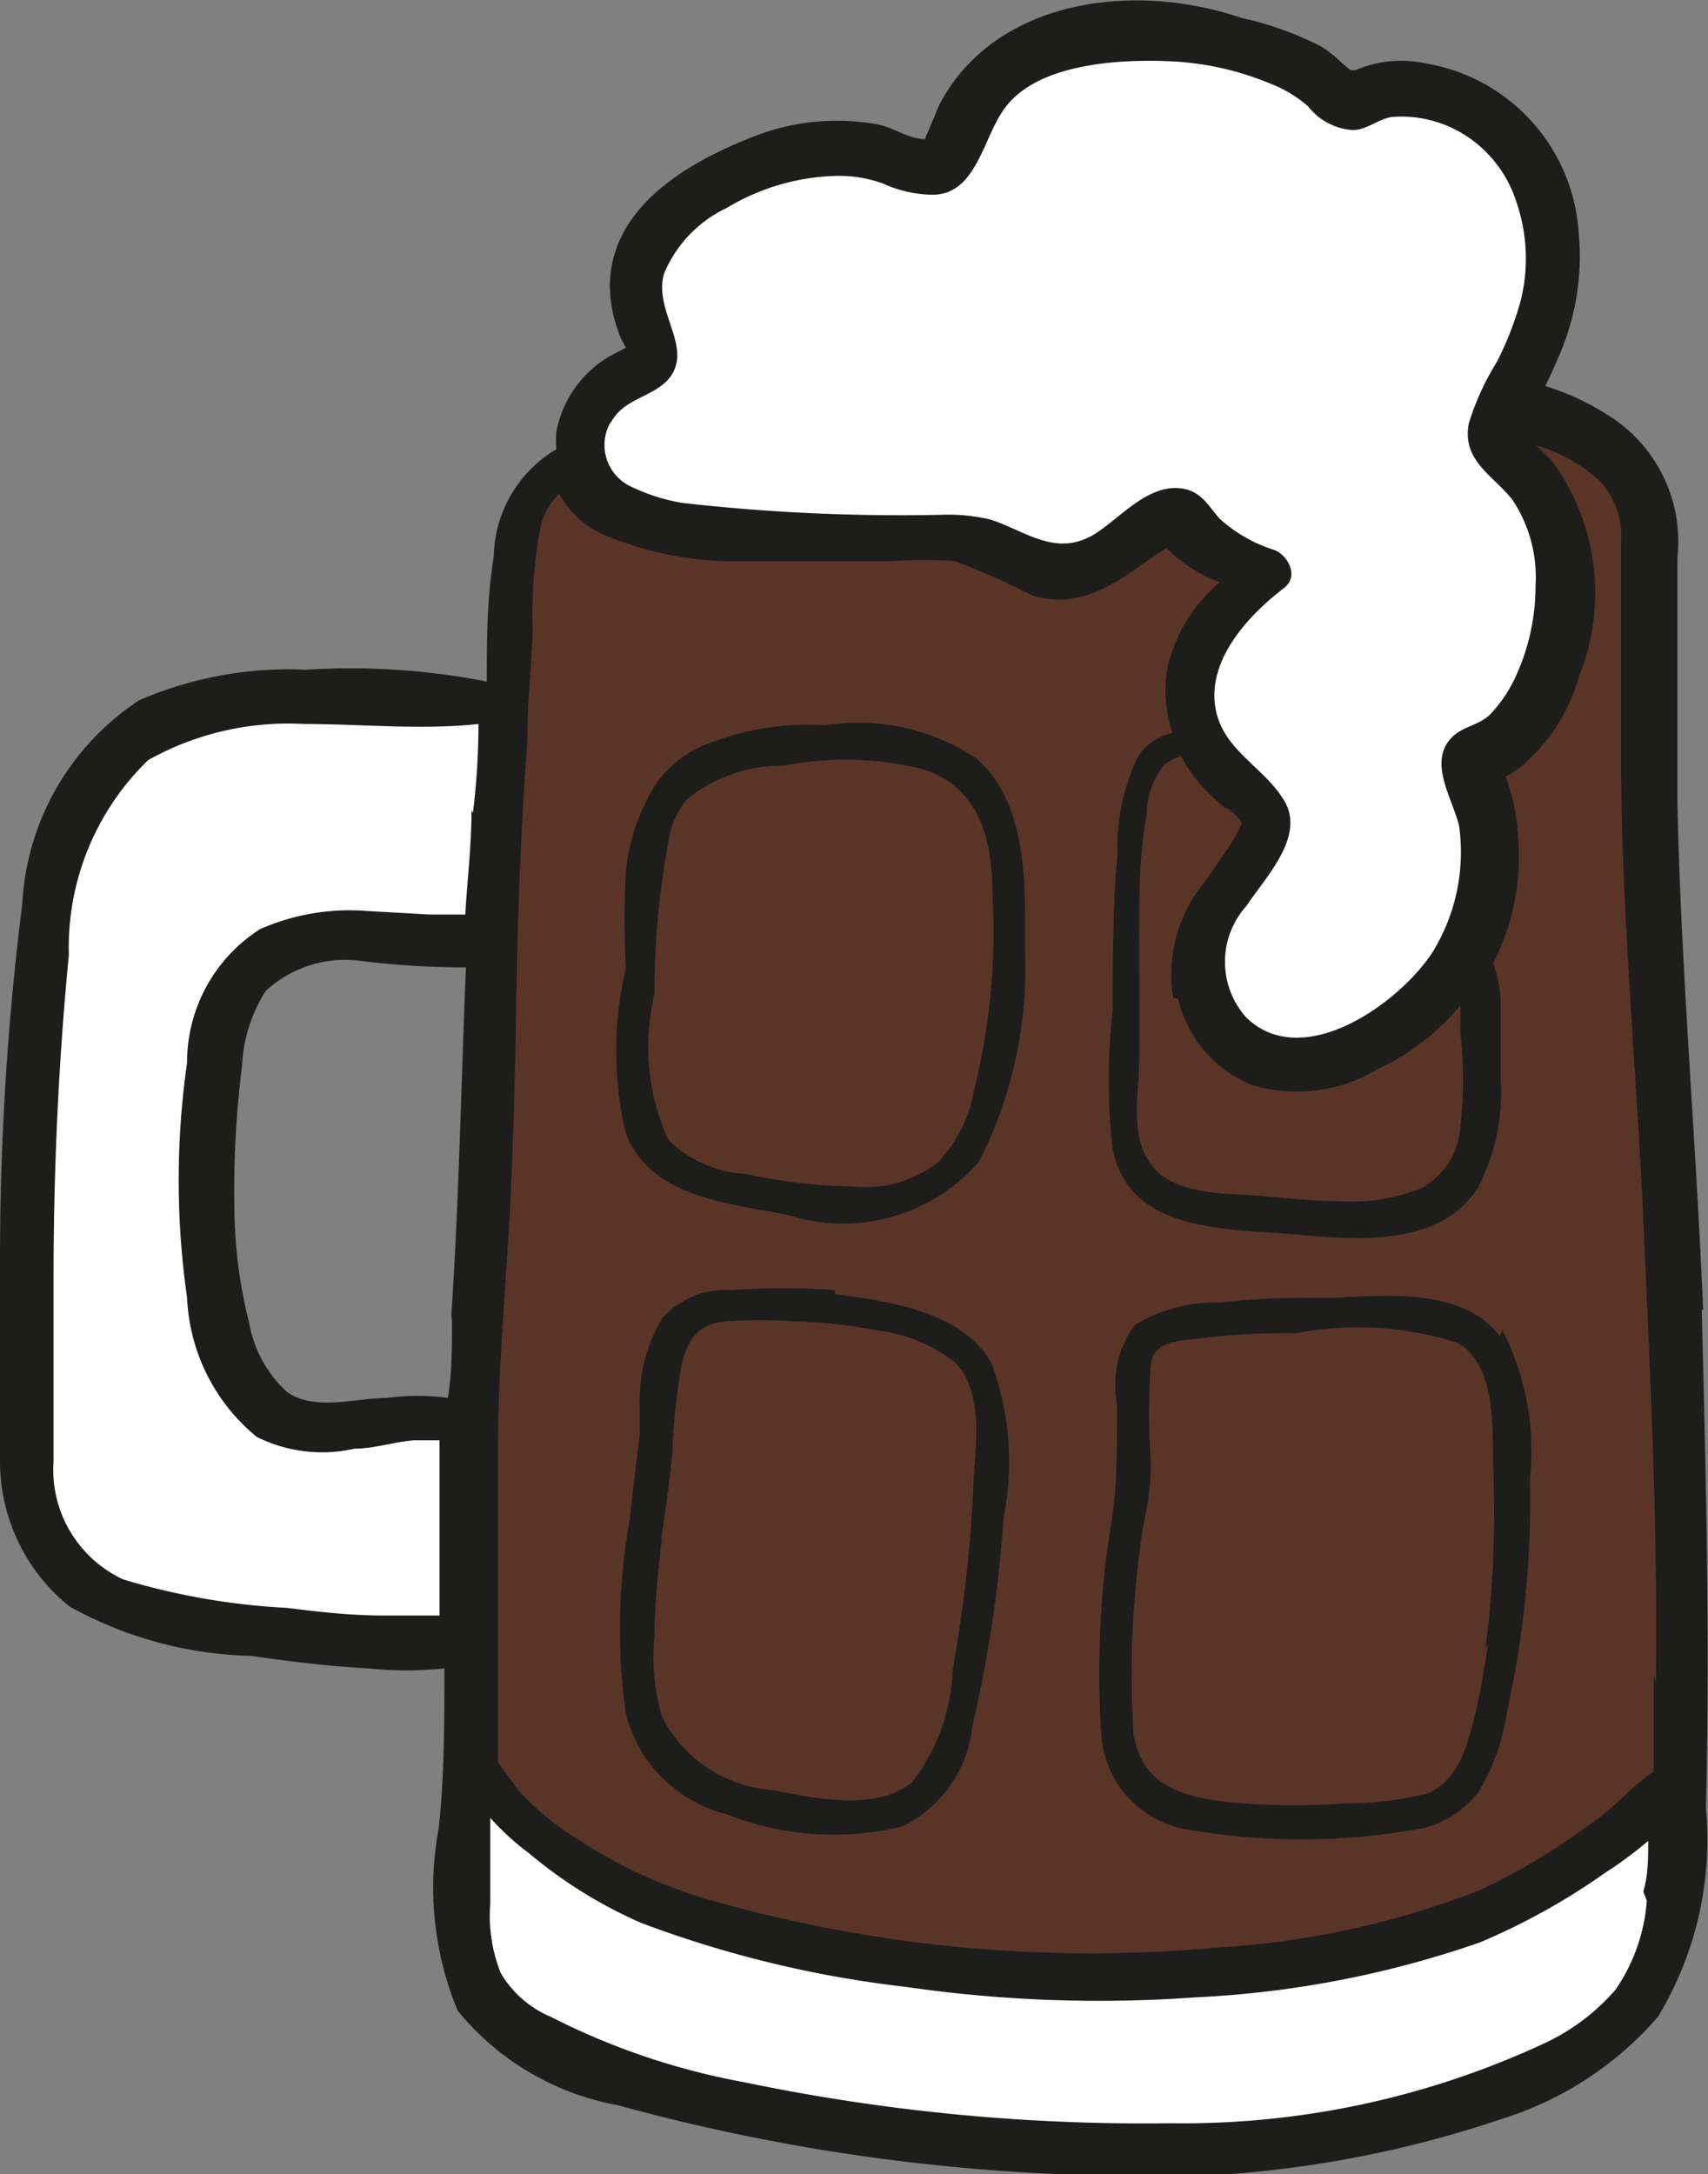
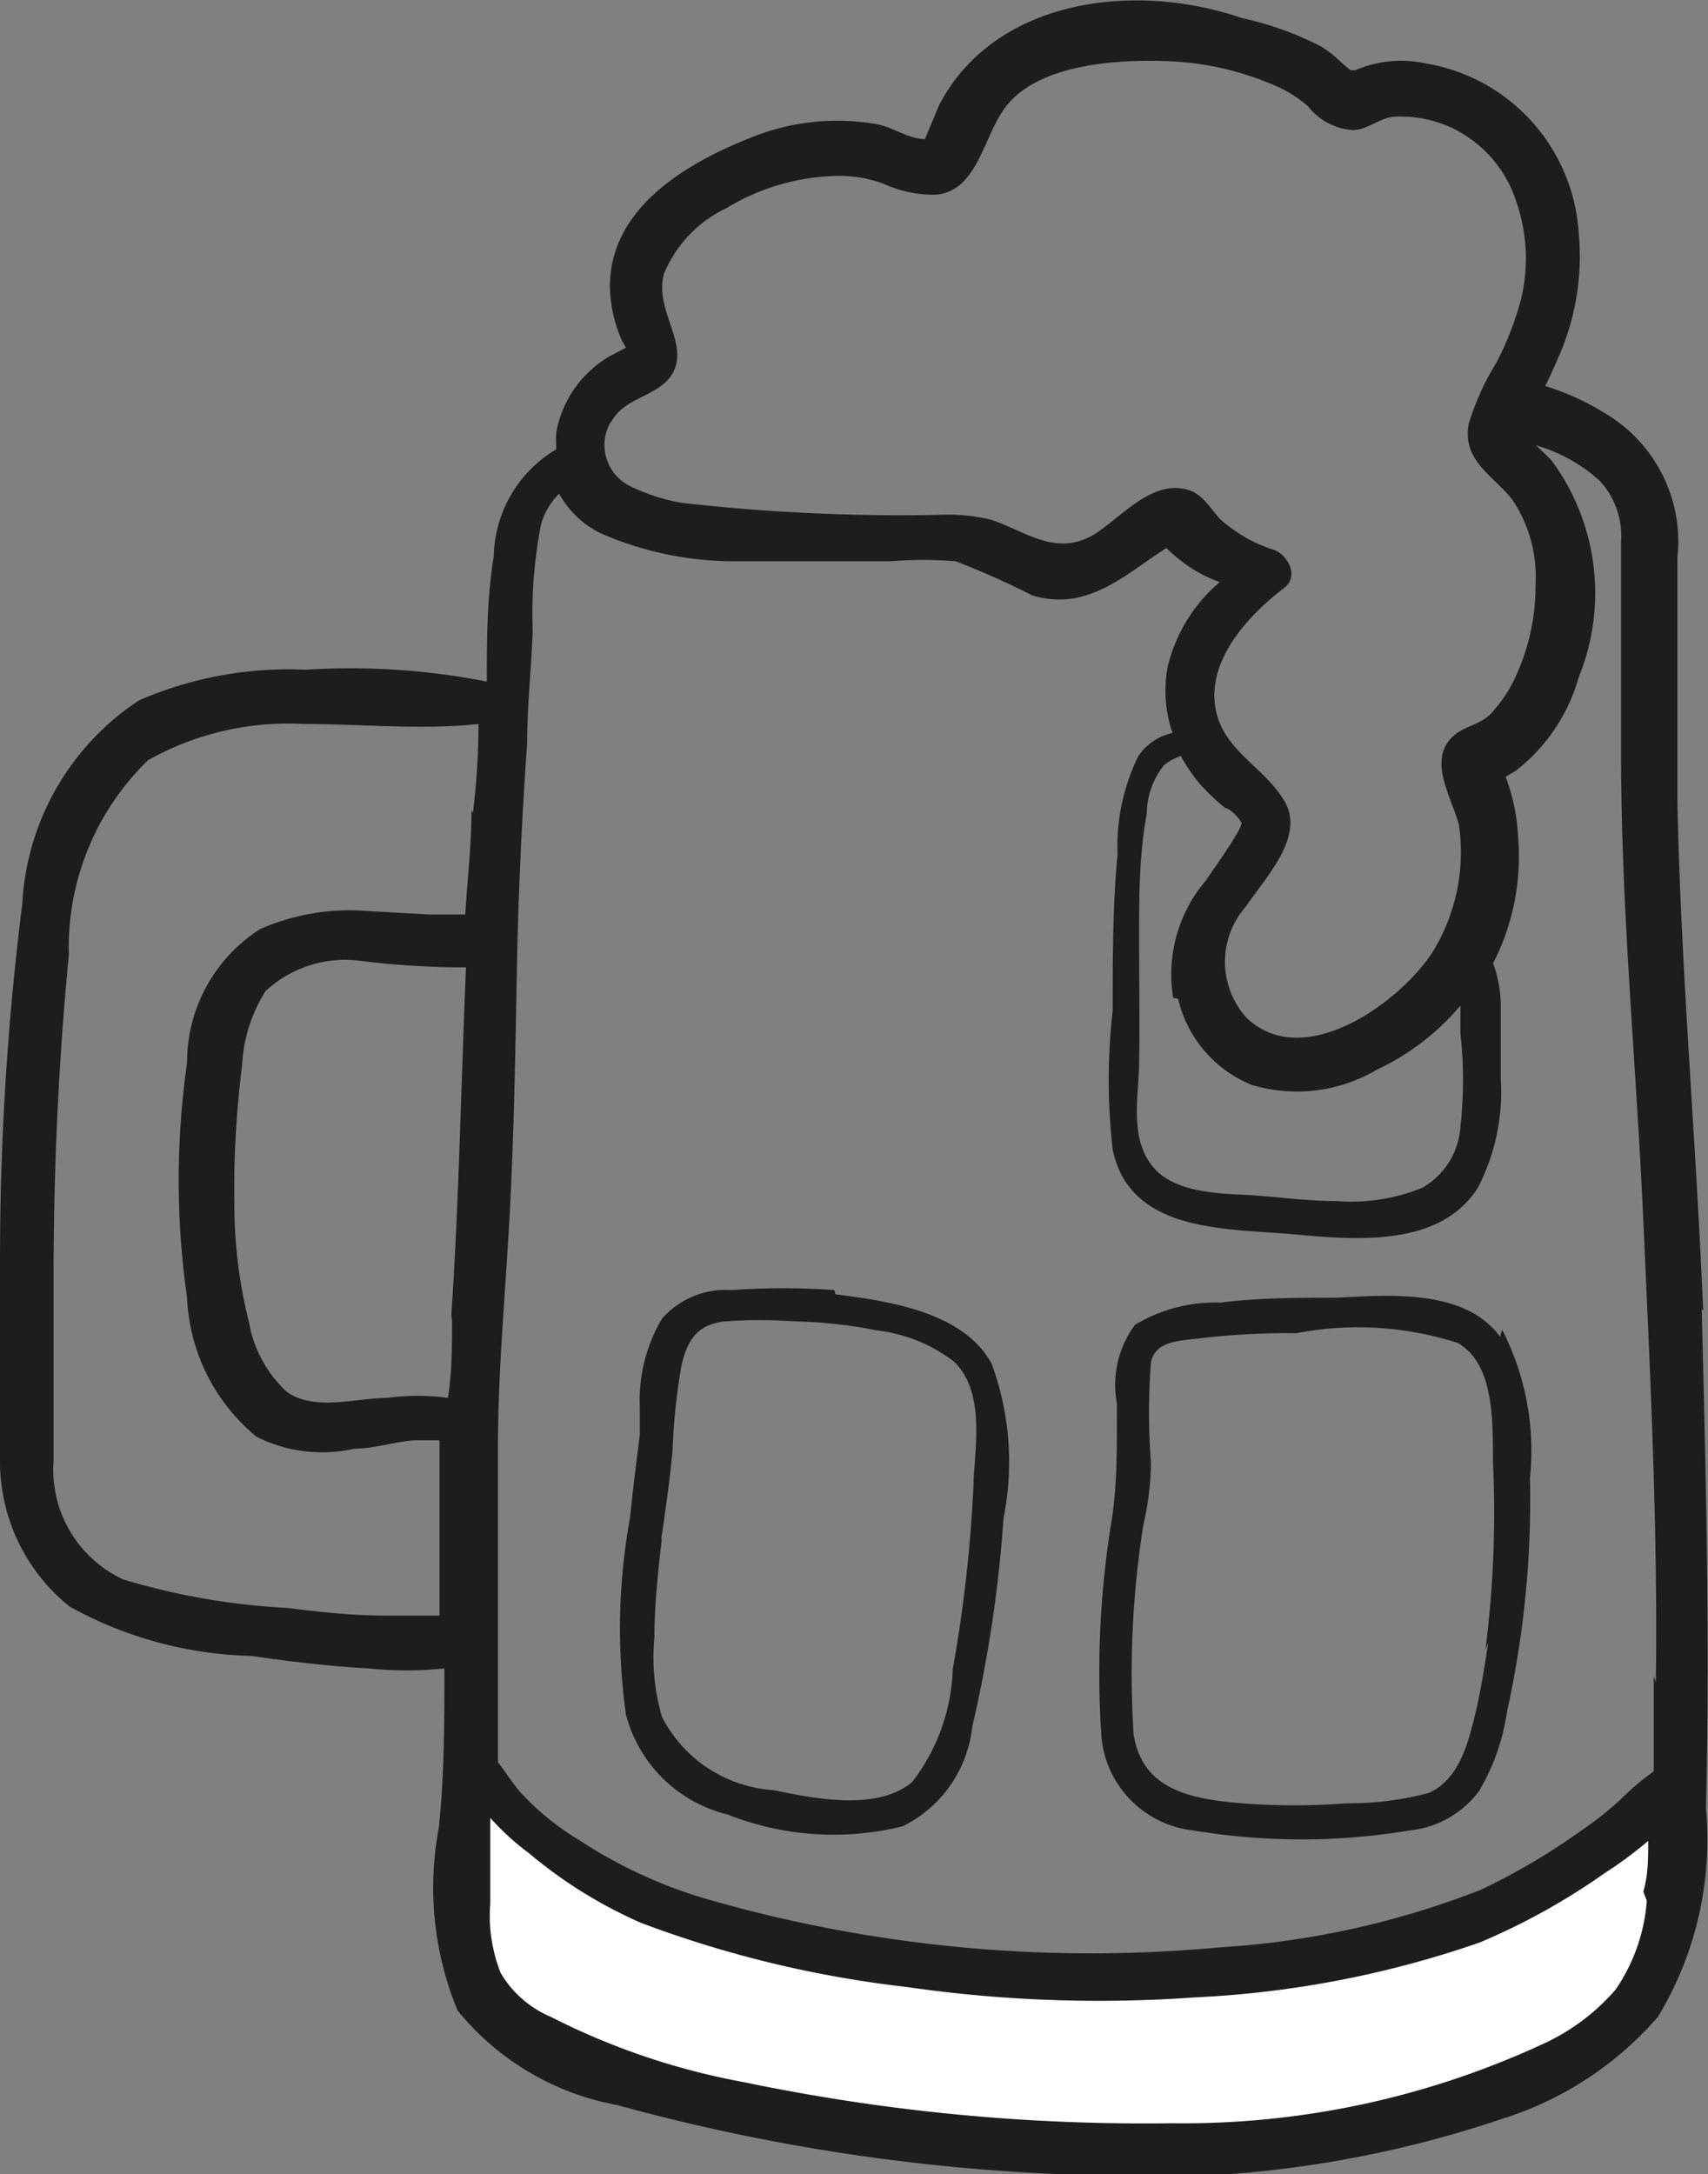
<svg xmlns="http://www.w3.org/2000/svg" viewBox="0 0 24.56 31.26">
  <rect x="0" y="0" width="24.56" height="31.26" fill="#808080" stroke="none" />
  <defs>
    <style>.cls-1{fill:#5b3428;}.cls-2{fill:#fff;}.cls-3{fill:#1d1d1b;}</style>
  </defs>
  <title>gastro-cerveja13</title>
  <g id="Camada_2" data-name="Camada 2">
    <g id="Camada_1-2" data-name="Camada 1">
-       <path class="cls-1" d="M8.11,6.78c-.7.38-.74,1.32-.76,2,0,1-.1,2-.13,3-.06,2.08,0,4.14-.24,6.21-.18,1.79-.25,3.61-.35,5.41a14.23,14.23,0,0,0,0,2.07c0,.38.07.45.4.62A22,22,0,0,0,9.64,27.5c.42.15.85.13,1.25.31a9.54,9.54,0,0,0,1.38.54,10.44,10.44,0,0,0,3.05.35,18.86,18.86,0,0,0,4.23-.51,14.46,14.46,0,0,0,2.1-.72c1-.43,2.06-.9,2.39-2a15.83,15.83,0,0,0,0-2.91,10.05,10.05,0,0,0,0-1.4c0-.69,0-1.38,0-2.08,0-.87-.13-1.74-.26-2.6a57,57,0,0,1-.22-5.75,22.52,22.52,0,0,0,0-2.34c-.08-.51,0-1.33-.33-1.76A3.1,3.1,0,0,0,22.13,6c-.36-.14-.59,0-.56.42s.52,1,.64,1.45a3.64,3.64,0,0,1,0,1.85,2.51,2.51,0,0,1-.71,1.06c-.27.3-.18.45-.08.79a3.07,3.07,0,0,1-.66,2.59,3.12,3.12,0,0,1-2.37,1.12c-1.33-.13-1.24-1.88-.7-2.73a.88.88,0,0,0,.09-1.11c-.32-.65-.72-1-.49-1.79s.87-1.09.31-1.71-1.44.12-2.19.29c-.57.12-.68-.18-1.12-.4a3.82,3.82,0,0,0-1.56-.09c-1.15,0-3.7.66-4.59-.93" />
-       <path class="cls-2" d="M7.38,10.09a19.73,19.73,0,0,1-.19,2.41c0,.28.06,1.05-.27,1.12a3.21,3.21,0,0,1-.45-.12,4.8,4.8,0,0,0-.68-.07,5,5,0,0,0-1.48.11,2.22,2.22,0,0,0-1,1.15A4,4,0,0,0,3,16.55c0,1.19-.06,2.73,1,3.56.36.29.72.19,1.14.18a3.93,3.93,0,0,1,1.2,0c.33.15.4.78.4,1.1s0,.78-.07,1.18a3,3,0,0,1-.1,1c-.27.53-.92.23-1.4.18s-1.13-.09-1.7-.13a4.33,4.33,0,0,1-1.58-.22A3.67,3.67,0,0,1,.51,21.59a7.6,7.6,0,0,1-.1-3.37,26.72,26.72,0,0,0,.4-4.88,2.69,2.69,0,0,1,.81-2.5,5.63,5.63,0,0,1,2.88-.93c1-.07,1.87.18,2.89.18" />
      <path class="cls-2" d="M6.85,26c0,.95-.6,2.69.52,3.26a10,10,0,0,0,2,.58c.79.21,1.59.36,2.39.53a18.54,18.54,0,0,0,4.56.42,12.47,12.47,0,0,0,4.3-.74,9.17,9.17,0,0,0,2.47-1.15,2.06,2.06,0,0,0,.82-1.57c0-.18.18-1,0-1.13s-1.32.59-1.56.7a17.12,17.12,0,0,1-4.93,1.38,17.63,17.63,0,0,1-2.83.09,29.83,29.83,0,0,1-3-.37A5.64,5.64,0,0,1,9,27c-.34-.22-.72-.37-1.07-.57s-.71-.58-1.11-.44" />
-       <path class="cls-2" d="M13.1,2.36c-1-.61-2.62,0-3.41.66a1.83,1.83,0,0,0-.53,1.46,2.59,2.59,0,0,1,0,.76c-.17.6-1,.86-.64,1.67.22.47.84.54,1.28.61.72.12,1.45.15,2.18.19s2.19-.28,2.77.38c.17.19.11.37.43.41.57.07.89-.42,1.13-.83.32-.57.64-.44,1-.06.16.16.72.29.73.51s-.34.49-.44.63a2.8,2.8,0,0,0-.56,1c-.17.75.17,1,.64,1.42a1,1,0,0,1,.34,1.09c-.27.66-1,1.59-.67,2.32.67,1.48,2.49.55,3.24-.27a2.77,2.77,0,0,0,.73-1.61,2.63,2.63,0,0,0-.12-1.07c-.09-.25-.25-.44-.1-.73s.5-.48.7-.7a1.71,1.71,0,0,0,.52-1A2.7,2.7,0,0,0,22.2,7.1c-.18-.22-.52-.39-.61-.68-.13-.44.28-.91.45-1.28a3.28,3.28,0,0,0,.16-2.32A2.19,2.19,0,0,0,20.5,1.36c-.36,0-.76.18-1.08.14s-.38-.28-.56-.43A3.88,3.88,0,0,0,15.94.4a2.61,2.61,0,0,0-1.62.77c-.36.38-.57,1.05-1.22,1.19" />
      <path class="cls-3" d="M23.78,24.1c0,.45,0,.91,0,1.37a3.57,3.57,0,0,0-.41.34,4.59,4.59,0,0,1-.63.51,9.38,9.38,0,0,1-1.44.85,12.28,12.28,0,0,1-3.75.83,19.93,19.93,0,0,1-7.41-.7,6.82,6.82,0,0,1-1.81-.84,3.85,3.85,0,0,1-.84-.68c-.12-.14-.22-.3-.33-.44,0-.38,0-.76,0-1.14,0-1.13,0-2.26,0-3.38s.11-2.25.17-3.38.08-2.25.1-3.38.07-2.25.15-3.37c0-.54.06-1.08.08-1.62a6.68,6.68,0,0,1,.12-1.53,1,1,0,0,1,.26-.44,1.38,1.38,0,0,0,.58.56,4.78,4.78,0,0,0,2,.41c.73,0,1.46,0,2.19,0a5.81,5.81,0,0,1,.93,0,11.47,11.47,0,0,1,1.1.49c.72.22,1.23-.2,1.78-.58l.15-.1h0a2.64,2.64,0,0,0,.26.22,2,2,0,0,0,.51.27,2.29,2.29,0,0,0-.75,1.22,1.88,1.88,0,0,0,.07.95.79.79,0,0,0-.49.33,2.93,2.93,0,0,0-.3,1.41C16,13,16,13.78,16,14.53a8.76,8.76,0,0,0,0,2c.25,1.21,1.66,1.13,2.62,1.22s2.1.16,2.63-.67a3,3,0,0,0,.33-1.57c0-.32,0-.64,0-1a1.82,1.82,0,0,0-.11-.66,3.34,3.34,0,0,0,.36-1.8,2.82,2.82,0,0,0-.18-.88l0,0,.15-.09a2.59,2.59,0,0,0,.9-1.34,3.21,3.21,0,0,0-.39-3.12c-.08-.08-.16-.16-.25-.24l-.06,0a2.34,2.34,0,0,1,1,.53,1.17,1.17,0,0,1,.31.88c0,1,0,2,0,3.06,0,2.24.22,4.46.32,6.7s.21,4.43.18,6.64m-.13,3.14a2.59,2.59,0,0,1-.45,1.28,3.05,3.05,0,0,1-1,.76,12.31,12.31,0,0,1-5.39,1.16,28.15,28.15,0,0,1-6.14-.59A10.11,10.11,0,0,1,7.92,29a1.52,1.52,0,0,1-.72-.63,2.22,2.22,0,0,1-.15-1c0-.41,0-.82,0-1.23a3.75,3.75,0,0,0,.56.51,6.63,6.63,0,0,0,1.61,1,15.94,15.94,0,0,0,3.81.92,19.31,19.31,0,0,0,4.16.15,14.5,14.5,0,0,0,4.09-.79,9.53,9.53,0,0,0,1.8-1,5.69,5.69,0,0,0,.62-.46c0,.25,0,.49-.07.73M16.94,14.36A1.77,1.77,0,0,0,18,15.6a2.26,2.26,0,0,0,1.8-.22A3.53,3.53,0,0,0,21,14.46c0,.14,0,.27,0,.4a6.06,6.06,0,0,1,0,1.34,1.09,1.09,0,0,1-.55.88,2.7,2.7,0,0,1-1.23.19c-.39,0-.77-.05-1.16-.08s-1.14,0-1.48-.41-.21-1-.2-1.48,0-1.2,0-1.81,0-1.2.11-1.79a1.13,1.13,0,0,1,.25-.7.81.81,0,0,1,.24-.13,2.33,2.33,0,0,0,.28.41,3.19,3.19,0,0,0,.36.34c.06,0,.2.14.23.21s-.41.68-.51.83a2.08,2.08,0,0,0-.47,1.69M8.78,6.08a.8.8,0,0,1,.1-.14c.25-.27.73-.29.84-.69s-.31-.85-.17-1.32a1.82,1.82,0,0,1,.9-.94A3.2,3.2,0,0,1,12,2.53a1.85,1.85,0,0,1,.7.11,1.75,1.75,0,0,0,.71.16c.61,0,.72-.77,1-1.19C14.85.92,16.05.85,16.8.88a4.21,4.21,0,0,1,1.46.32,1.79,1.79,0,0,1,.55.33.89.89,0,0,0,.64.34c.21,0,.38-.17.58-.19a1.73,1.73,0,0,1,.85.16,1.77,1.77,0,0,1,.92,1.05,2.5,2.5,0,0,1,.07,1.42,4.53,4.53,0,0,1-.35.9,3.77,3.77,0,0,0-.4.88c-.1.54.35.74.63,1.1a2,2,0,0,1,.33,1.23,3.11,3.11,0,0,1-.31,1.36,2,2,0,0,1-.34.49c-.16.16-.39.17-.55.33-.35.35,0,.87.1,1.27a2.74,2.74,0,0,1-.38,1.82c-.48.74-1.87,1.73-2.68.94a1.2,1.2,0,0,1,0-1.6c.28-.42.85-1,.55-1.51s-.92-.74-1-1.39.45-1.26,1-1.68c.21-.17.05-.46-.14-.54a2.1,2.1,0,0,1-.79-.45c-.16-.18-.26-.38-.51-.43-.5-.1-.91.41-1.29.65-.56.34-1-.05-1.5-.21a2.7,2.7,0,0,0-.6-.07A27.8,27.8,0,0,1,9.8,7.23,2.78,2.78,0,0,1,9.08,7a.66.66,0,0,1-.3-.93m-2,5.58c0,.5-.06,1-.09,1.5l-.51,0-.89-.05a3.19,3.19,0,0,0-1.55.26,2.27,2.27,0,0,0-1.05,1.92,11.92,11.92,0,0,0,0,3.38,2.74,2.74,0,0,0,1,2,2.1,2.1,0,0,0,1.41.17c.29,0,.57-.1.86-.12h.36c0,.84,0,1.68,0,2.52-.26,0-.52,0-.79,0-.47,0-.93-.05-1.4-.11a9.9,9.9,0,0,1-2.36-.41,1.74,1.74,0,0,1-1-1.7c0-.87,0-1.75,0-2.62,0-1.55.07-3.11.22-4.66a3.75,3.75,0,0,1,1.14-2.8,4.12,4.12,0,0,1,2.24-.52c.83,0,1.69.09,2.51,0q0,.64-.08,1.28M6.5,19c0,.37,0,.74-.06,1.1a3.29,3.29,0,0,0-.87,0c-.45,0-1.05.2-1.45-.09a1.77,1.77,0,0,1-.54-1,6.91,6.91,0,0,1-.21-1.68,14.18,14.18,0,0,1,.11-2,2.19,2.19,0,0,1,.34-1.08,1.68,1.68,0,0,1,1.39-.43,12.36,12.36,0,0,0,1.49.09c-.07,1.68-.1,3.36-.21,5m18-.07c-.1-2.44-.32-4.88-.37-7.32,0-1.17,0-2.34,0-3.5A2.14,2.14,0,0,0,23.17,6a3.78,3.78,0,0,0-.95-.45c.06-.12.12-.25.17-.37a3.59,3.59,0,0,0,.31-1.84A2.64,2.64,0,0,0,20.49.91a1.65,1.65,0,0,0-1,.1l-.07,0h0L19.3.91A1.77,1.77,0,0,0,19,.67,4.67,4.67,0,0,0,17.86.26C16.28-.28,14.3,0,13.51,1.5c-.05.11-.09.22-.14.33L13.3,2h0c-.23,0-.44-.16-.67-.21a3.29,3.29,0,0,0-1.86.2c-.9.36-2,1-2,2.13a2,2,0,0,0,.17.77L9,5l-.23.12A1.6,1.6,0,0,0,8,6.21a1.52,1.52,0,0,0,0,.25A1.83,1.83,0,0,0,7.1,8C7,8.62,7,9.21,7,9.8A10.16,10.16,0,0,0,4.4,9.63,5.4,5.4,0,0,0,2,10.07,3.74,3.74,0,0,0,.32,13,40.89,40.89,0,0,0,0,18.1C0,19.06,0,20,0,21A2.68,2.68,0,0,0,1,23.1a5.64,5.64,0,0,0,2.61.71c.56.08,1.12.15,1.69.18a5.24,5.24,0,0,0,1.09,0c0,.76,0,1.53-.08,2.29a4.63,4.63,0,0,0,.27,2.63,3.86,3.86,0,0,0,2.3,1.36,28.36,28.36,0,0,0,6.57,1,15.91,15.91,0,0,0,6.14-.8A4.9,4.9,0,0,0,23.84,29a4.92,4.92,0,0,0,.69-3c.06-2.4,0-4.77-.06-7.17" />
-       <path class="cls-3" d="M14,15.71a2,2,0,0,1-.51,1,1.69,1.69,0,0,1-1.23.35,7.72,7.72,0,0,1-1.54-.18,1.71,1.71,0,0,1-1.11-.49,3.22,3.22,0,0,1-.2-2.09,12.08,12.08,0,0,1,.23-2.35,1.36,1.36,0,0,1,.23-.45,2.15,2.15,0,0,1,1.4-.49,4.63,4.63,0,0,1,2,.05c.81.26,1,1,1,1.78a9.4,9.4,0,0,1-.28,2.9m.1-4.8a3.06,3.06,0,0,0-2.23-.51,3.83,3.83,0,0,0-1.64.25,1.55,1.55,0,0,0-.79.6A2.86,2.86,0,0,0,9,12.53,12.09,12.09,0,0,0,9,13.92,5.17,5.17,0,0,0,9,16.3c.36.92,1.47,1,2.33,1.17a2.59,2.59,0,0,0,2.75-.77,6.12,6.12,0,0,0,.66-3c0-.92.06-2.15-.71-2.8" />
      <path class="cls-3" d="M14,21.31A20.14,20.14,0,0,1,13.7,24a2.81,2.81,0,0,1-.58,1.62c-.5.43-1.42.24-2,.12a1.94,1.94,0,0,1-1.6-1.05,3.05,3.05,0,0,1-.11-1.15c0-.45.05-.91.1-1.36a.11.11,0,0,0,0-.06c.06-.41.12-.83.16-1.25a9,9,0,0,1,.13-1.24c.09-.38.24-.59.63-.63a7.05,7.05,0,0,1,1,0,6.79,6.79,0,0,1,1.18.13,2.25,2.25,0,0,1,1.11.45c.43.42.31,1.16.28,1.7m-2-2.73a10.37,10.37,0,0,0-1.48,0,1.22,1.22,0,0,0-1,.41,2.3,2.3,0,0,0-.32,1.27c0,.13,0,.27,0,.4-.05.4-.1.79-.14,1.19A8.91,8.91,0,0,0,9,24.65a2,2,0,0,0,1.46,1.44,4.14,4.14,0,0,0,2.52.17,1.81,1.81,0,0,0,1-1.43,18.82,18.82,0,0,0,.45-3,4.1,4.1,0,0,0-.17-2.22c-.41-.75-1.48-.9-2.25-1" />
      <path class="cls-3" d="M21.4,23.62c-.06.39-.12.78-.22,1.16s-.23.81-.63,1a4.53,4.53,0,0,1-1.19.15,9.75,9.75,0,0,1-1.5,0c-.73-.06-1.44-.19-1.56-1a13.69,13.69,0,0,1,.14-3v0a4.13,4.13,0,0,0,.11-.89,9.54,9.54,0,0,1,0-1.45c.06-.3.39-.31.65-.34a10.77,10.77,0,0,1,1.44-.08,4.68,4.68,0,0,1,2.32.14c.55.31.5,1.2.51,1.75a15.62,15.62,0,0,1-.11,2.66m.21-4.5c-.51-.69-1.59-.6-2.35-.56-.56,0-1.12,0-1.67.07a2.24,2.24,0,0,0-1.23.32,1.45,1.45,0,0,0-.26,1.13c0,.08,0,.16,0,.24,0,.48,0,.94-.07,1.41A13.55,13.55,0,0,0,15.84,25a1.49,1.49,0,0,0,1.32,1.32,9.44,9.44,0,0,0,3.11,0,1.42,1.42,0,0,0,1-.57,3.1,3.1,0,0,0,.4-1.14A14.08,14.08,0,0,0,22,21.25a3.8,3.8,0,0,0-.4-2.13" />
    </g>
  </g>
</svg>